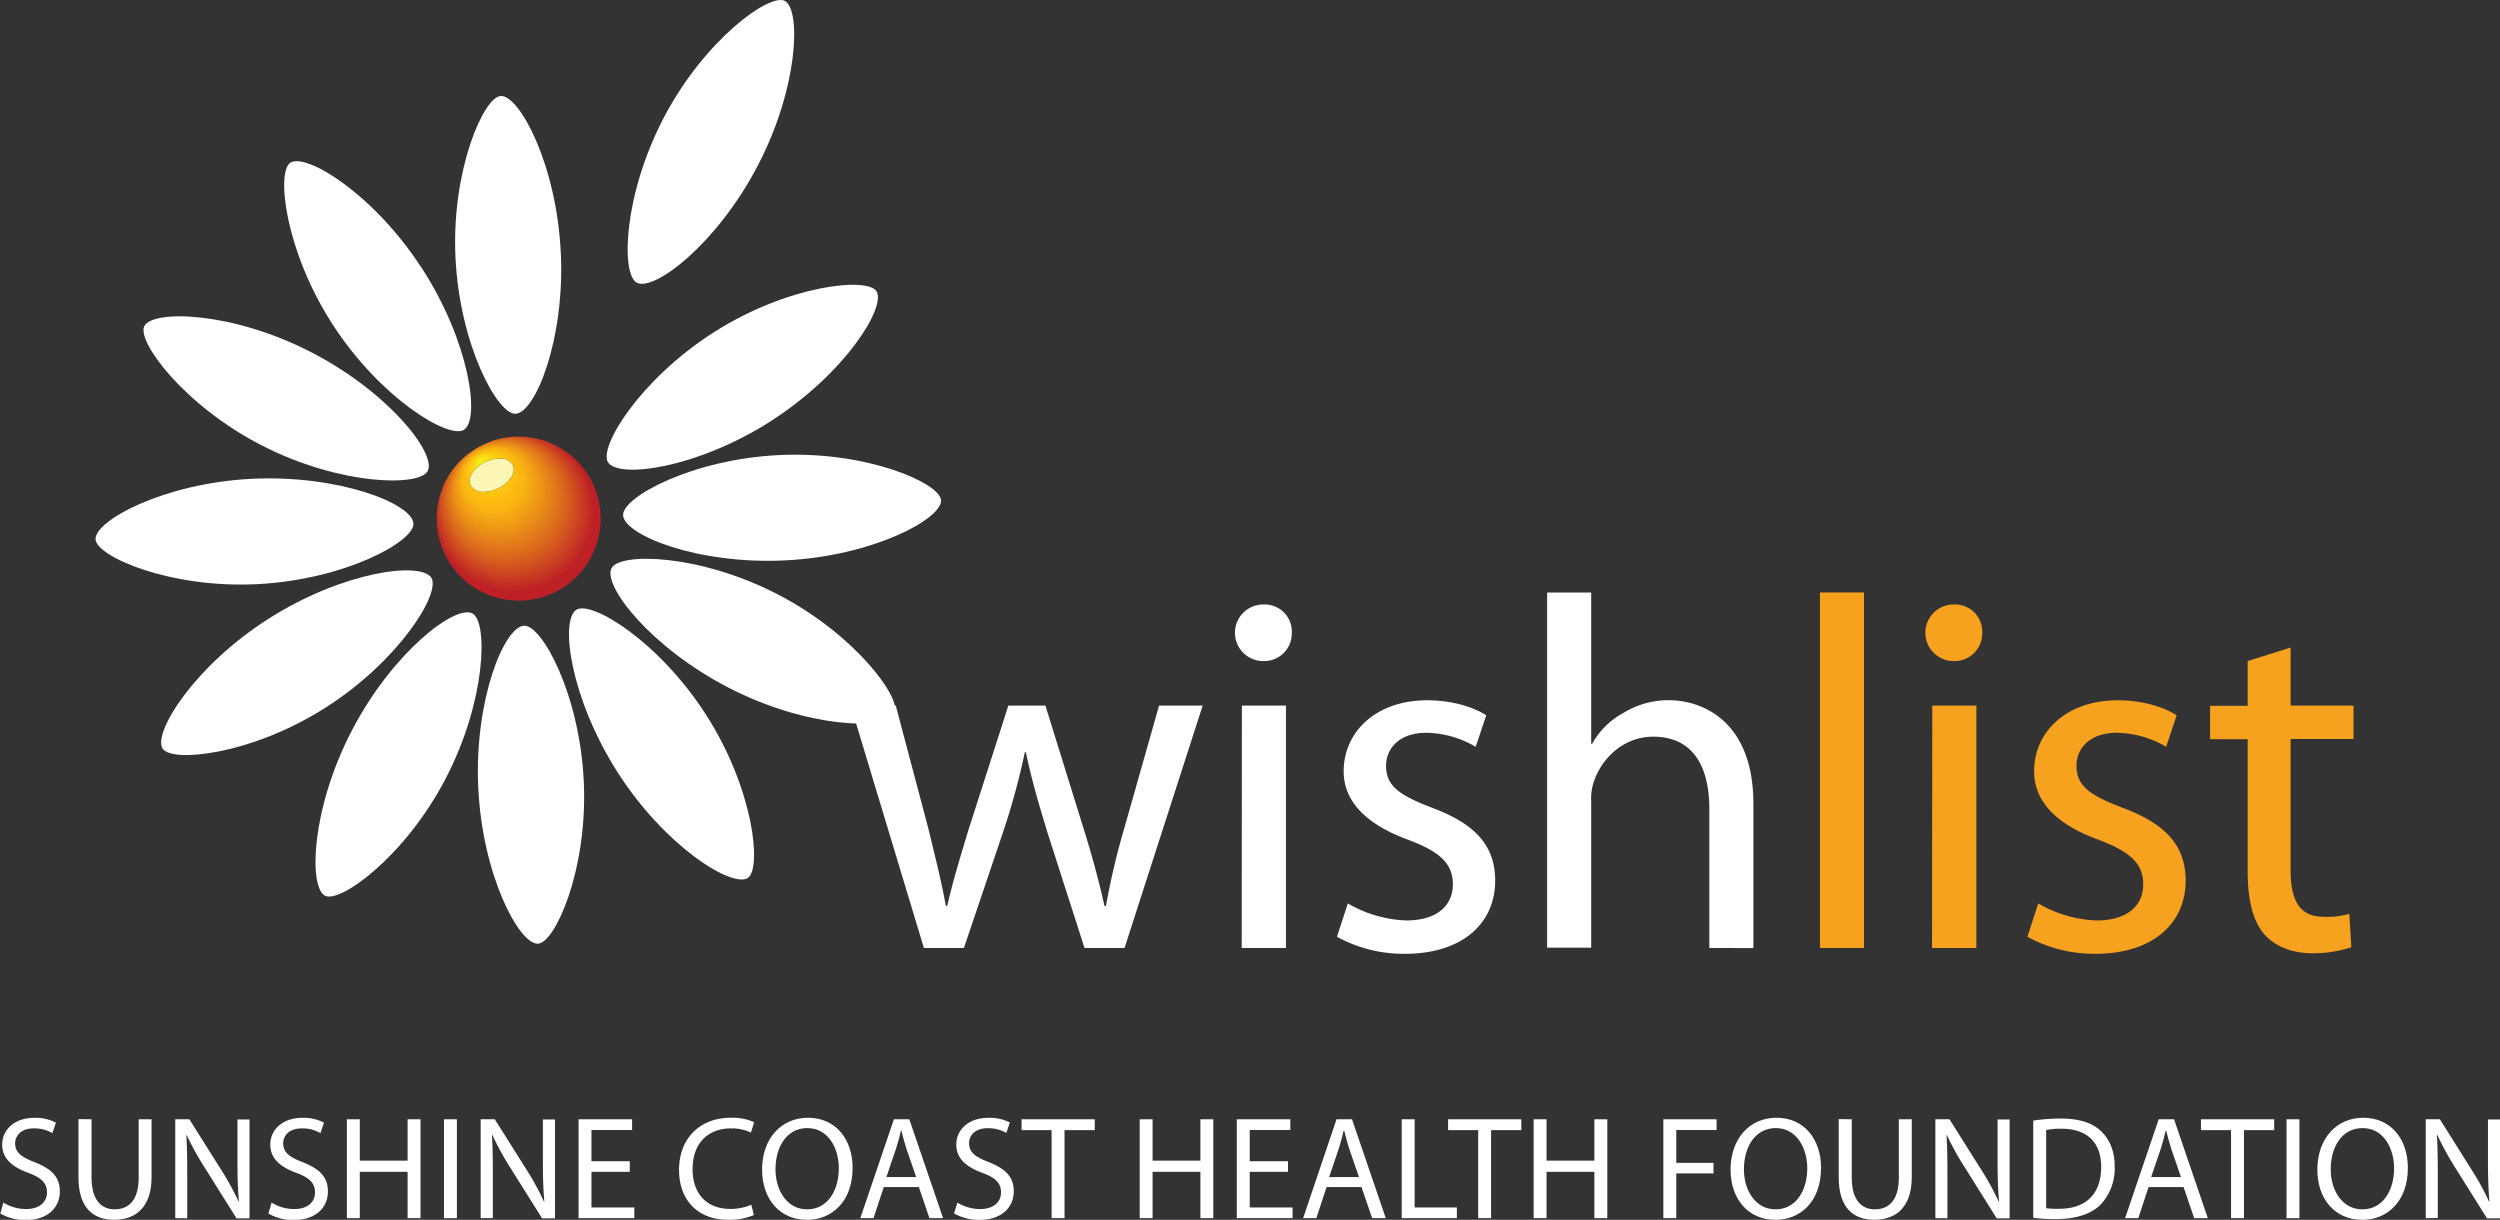
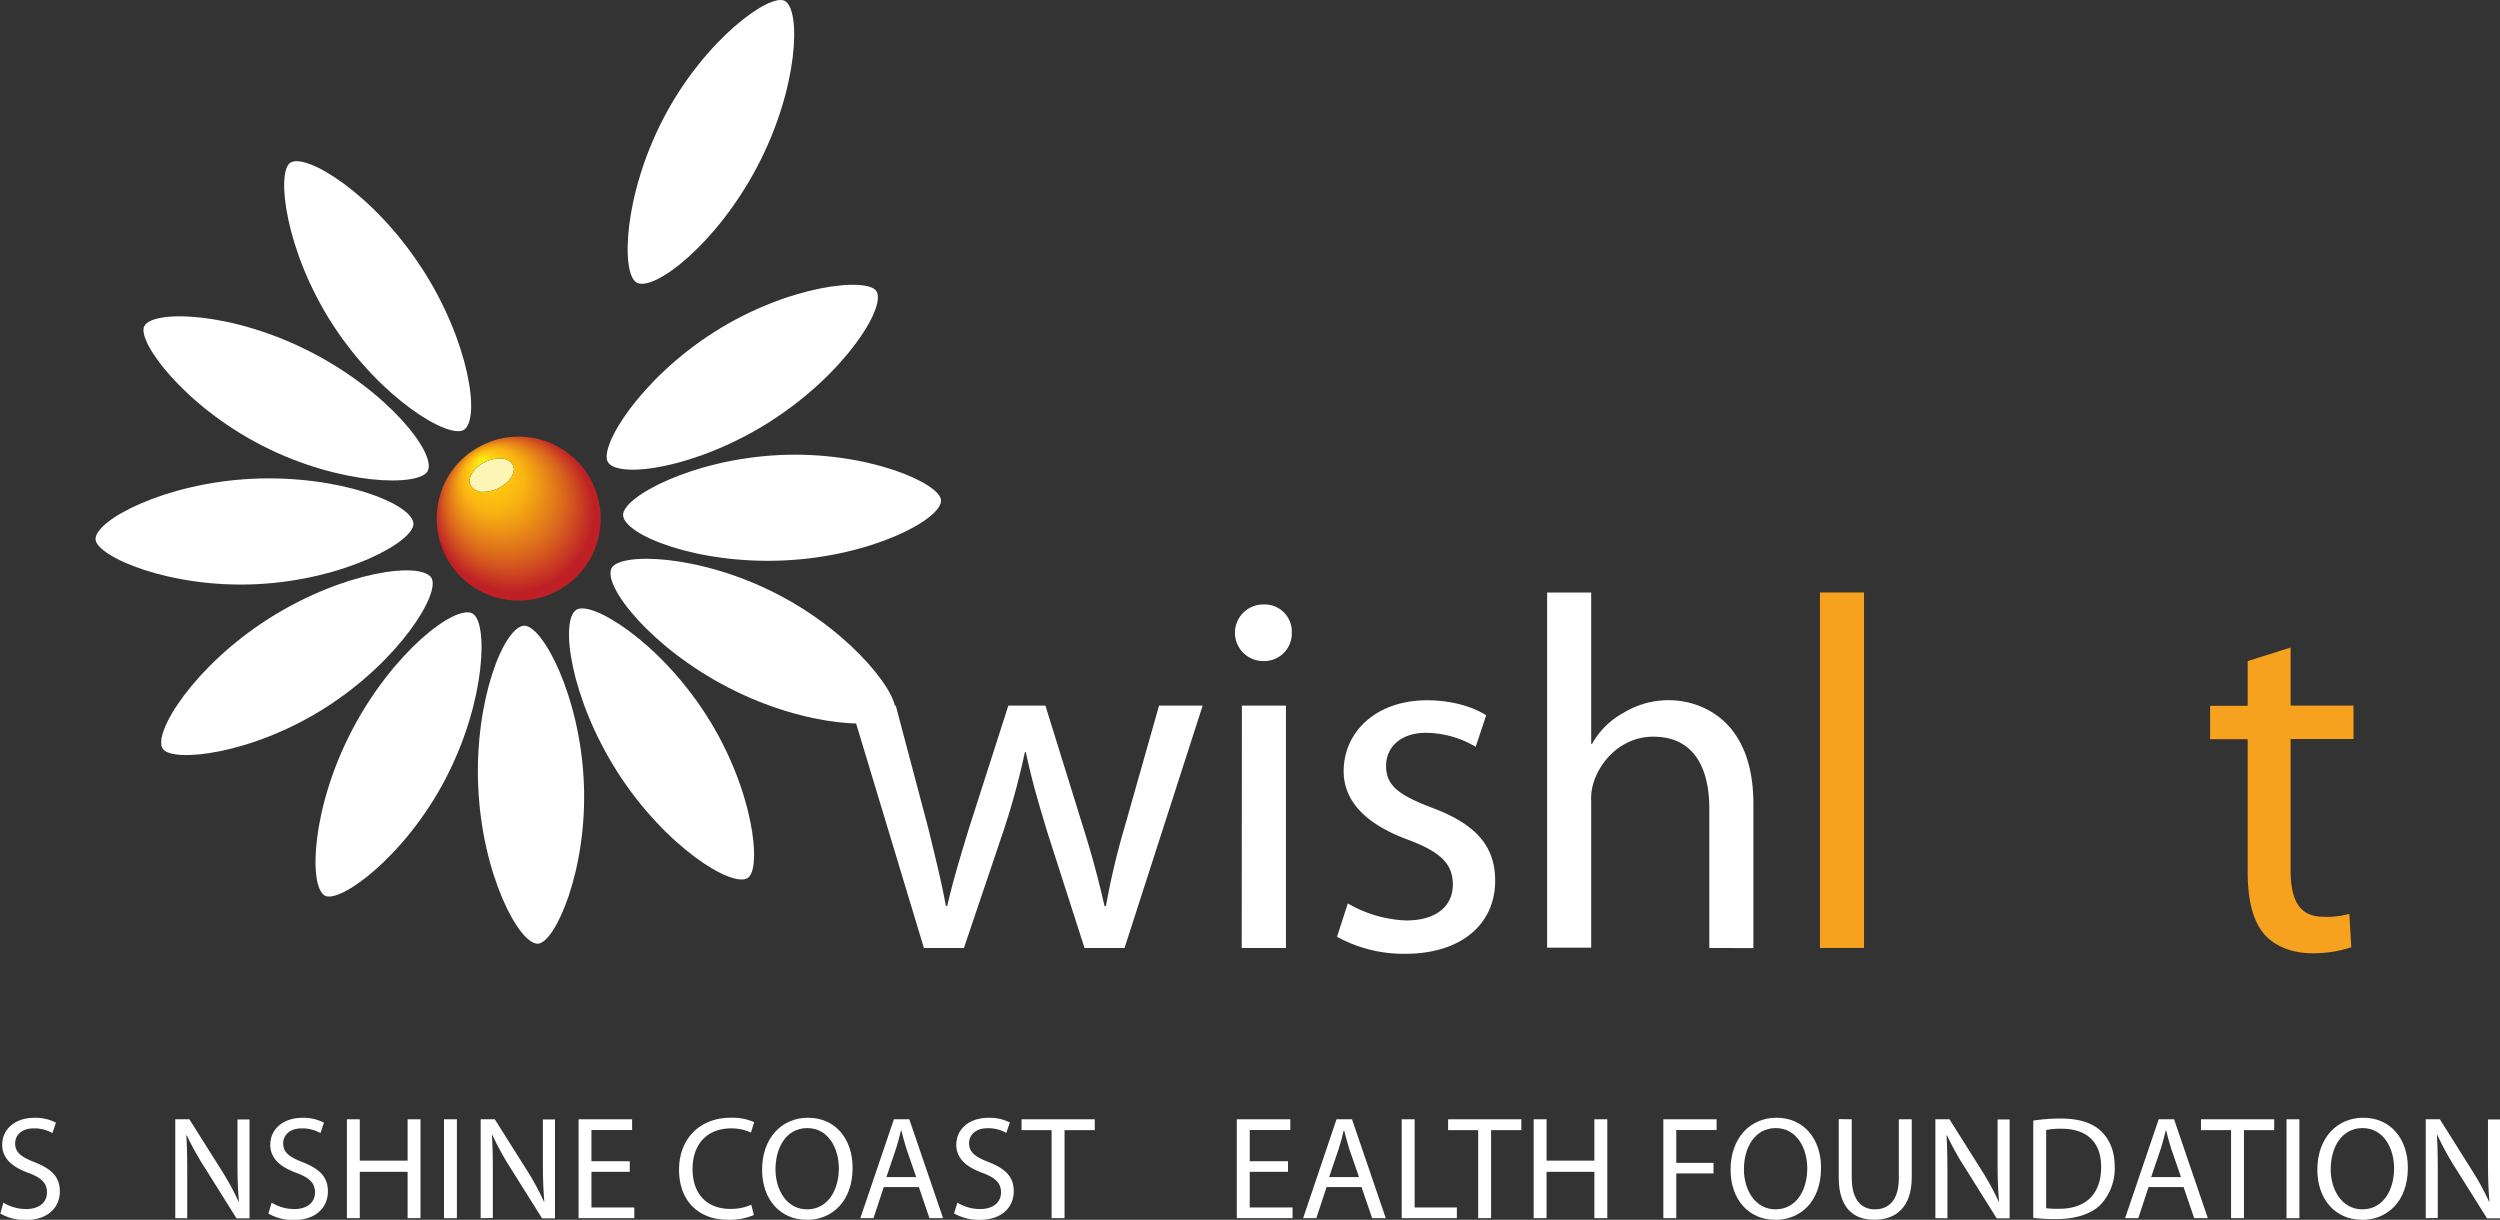
<svg xmlns="http://www.w3.org/2000/svg" width="599.11" height="292.31" viewBox="0 0 599.11 292.31">
  <rect x="0" y="0" width="599.11" height="292.31" fill="#333333" stroke="none" />
  <defs>
    <clipPath id="clip-path">
      <path d="M115.82,106.57a19.62,19.62,0,1,0,8.44-1.92,19.64,19.64,0,0,0-8.44,1.92" style="fill: none" />
    </clipPath>
    <radialGradient id="radial-gradient" cx="124.26" cy="124.31" fx="115.001" fy="110.117" r="21.87" gradientUnits="userSpaceOnUse">
      <stop offset="0" stop-color="#f6eb16" />
      <stop offset="0.01" stop-color="#f6eb16" />
      <stop offset="0.26" stop-color="#febf10" />
      <stop offset="0.34" stop-color="#f9b412" />
      <stop offset="0.47" stop-color="#ed9516" />
      <stop offset="0.66" stop-color="#d9641d" />
      <stop offset="0.88" stop-color="#be2026" />
      <stop offset="0.88" stop-color="#be2026" />
      <stop offset="1" stop-color="#be2026" />
    </radialGradient>
  </defs>
  <g id="Layer_2" data-name="Layer 2">
    <g id="Layer_1-2" data-name="Layer 1">
      <g>
        <path d="M.81,288.2a10.36,10.36,0,0,0,5.45,1.54c3.13,0,5-1.61,5-4,0-2.18-1.27-3.48-4.47-4.67-3.87-1.41-6.26-3.45-6.26-6.75,0-3.7,3.06-6.44,7.67-6.44a10.57,10.57,0,0,1,5.2,1.16l-.84,2.5a8.74,8.74,0,0,0-4.47-1.13c-3.23,0-4.46,1.94-4.46,3.55,0,2.22,1.44,3.31,4.71,4.57,4,1.59,6,3.49,6,7,0,3.65-2.67,6.85-8.26,6.85a12.18,12.18,0,0,1-6-1.55Z" style="fill: #fff" />
-         <path d="M21.94,268.23v14.06c0,5.27,2.36,7.52,5.52,7.52,3.48,0,5.77-2.32,5.77-7.52V268.23h3.09v13.85c0,7.28-3.83,10.23-9,10.23-4.85,0-8.51-2.74-8.51-10.12v-14Z" style="fill: #fff" />
        <path d="M42,291.92V268.23h3.38l7.56,12a64.38,64.38,0,0,1,4.22,7.7l.1,0c-.28-3.16-.35-6.05-.35-9.7v-9.95h2.88v23.69H56.68l-7.52-12a67.81,67.81,0,0,1-4.4-7.91l-.1,0c.17,3,.21,5.83.21,9.77v10.12Z" style="fill: #fff" />
        <path d="M65.09,288.2a10.36,10.36,0,0,0,5.45,1.54c3.13,0,4.95-1.61,4.95-4,0-2.18-1.26-3.48-4.46-4.67-3.87-1.41-6.26-3.45-6.26-6.75,0-3.7,3.06-6.44,7.67-6.44a10.57,10.57,0,0,1,5.2,1.16l-.85,2.5a8.7,8.7,0,0,0-4.46-1.13c-3.24,0-4.47,1.94-4.47,3.55,0,2.22,1.45,3.31,4.72,4.57,4,1.59,6,3.49,6,7,0,3.65-2.67,6.85-8.26,6.85a12.15,12.15,0,0,1-6-1.55Z" style="fill: #fff" />
        <polygon points="86.22 268.23 86.22 278.14 97.68 278.14 97.68 268.23 100.77 268.23 100.77 291.92 97.68 291.92 97.68 280.82 86.22 280.82 86.22 291.92 83.13 291.92 83.13 268.23 86.22 268.23" style="fill: #fff" />
        <rect x="106.4" y="268.23" width="3.09" height="23.7" style="fill: #fff" />
        <path d="M115.19,291.92V268.23h3.38l7.56,12a62.83,62.83,0,0,1,4.21,7.7l.11,0c-.28-3.16-.35-6.05-.35-9.7v-9.95H133v23.69h-3.09l-7.53-12A69.19,69.19,0,0,1,118,272l-.11,0c.18,3,.22,5.83.22,9.77v10.12Z" style="fill: #fff" />
        <polygon points="150.92 280.82 141.74 280.82 141.74 289.36 152.01 289.36 152.01 291.92 138.65 291.92 138.65 268.23 151.48 268.23 151.48 270.8 141.74 270.8 141.74 278.28 150.92 278.28 150.92 280.82" style="fill: #fff" />
        <path d="M180.66,291.18a14.9,14.9,0,0,1-6.26,1.13c-6.68,0-11.67-4.22-11.67-12,0-7.46,5-12.45,12.38-12.45a12.85,12.85,0,0,1,5.62,1.06l-.77,2.49a10.92,10.92,0,0,0-4.75-1c-5.55,0-9.24,3.55-9.24,9.77,0,5.84,3.33,9.53,9.07,9.53a12.24,12.24,0,0,0,5-1Z" style="fill: #fff" />
        <path d="M193.29,292.31c-6.3,0-10.66-4.85-10.66-12,0-7.53,4.65-12.45,11-12.45,6.51,0,10.69,5,10.69,12,0,8.12-5,12.48-11,12.48Zm.14-2.5c4.85,0,7.59-4.46,7.59-9.84,0-4.71-2.46-9.63-7.56-9.63s-7.62,4.74-7.62,9.88c0,5,2.74,9.59,7.55,9.59Z" style="fill: #fff" />
        <path d="M211.79,284.47l-2.46,7.45h-3.16l8.05-23.69h3.69L226,291.92h-3.27l-2.53-7.45Zm7.77-2.39-2.35-6.82c-.5-1.55-.85-2.95-1.2-4.33h-.1c-.32,1.38-.71,2.85-1.17,4.29l-2.32,6.86Z" style="fill: #fff" />
        <path d="M229.44,288.2a10.36,10.36,0,0,0,5.45,1.54c3.13,0,5-1.61,5-4,0-2.18-1.27-3.48-4.46-4.67-3.87-1.41-6.26-3.45-6.26-6.75,0-3.7,3.06-6.44,7.66-6.44A10.57,10.57,0,0,1,242,269l-.84,2.5a8.73,8.73,0,0,0-4.46-1.13c-3.24,0-4.47,1.94-4.47,3.55,0,2.22,1.44,3.31,4.71,4.57,4,1.59,6,3.49,6,7,0,3.65-2.67,6.85-8.26,6.85a12.21,12.21,0,0,1-6.05-1.55Z" style="fill: #fff" />
        <polygon points="252.01 270.83 244.81 270.83 244.81 268.23 262.35 268.23 262.35 270.83 255.11 270.83 255.11 291.92 252.01 291.92 252.01 270.83" style="fill: #fff" />
-         <polygon points="276.21 268.23 276.21 278.14 287.67 278.14 287.67 268.23 290.76 268.23 290.76 291.92 287.67 291.92 287.67 280.82 276.21 280.82 276.21 291.92 273.12 291.92 273.12 268.23 276.21 268.23" style="fill: #fff" />
        <polygon points="308.66 280.82 299.49 280.82 299.49 289.36 309.75 289.36 309.75 291.92 296.39 291.92 296.39 268.23 309.22 268.23 309.22 270.8 299.49 270.8 299.49 278.28 308.66 278.28 308.66 280.82" style="fill: #fff" />
        <path d="M317.91,284.47l-2.46,7.45h-3.16l8-23.69H324l8.09,23.69h-3.27l-2.54-7.45Zm7.77-2.39-2.36-6.82c-.49-1.55-.84-2.95-1.19-4.33H322c-.31,1.38-.7,2.85-1.16,4.29l-2.32,6.86Z" style="fill: #fff" />
        <polygon points="335.91 268.23 339.01 268.23 339.01 289.36 349.13 289.36 349.13 291.92 335.91 291.92 335.91 268.23" style="fill: #fff" />
        <polygon points="354.24 270.83 347.03 270.83 347.03 268.23 364.58 268.23 364.58 270.83 357.33 270.83 357.33 291.92 354.24 291.92 354.24 270.83" style="fill: #fff" />
        <polygon points="370.62 268.23 370.62 278.14 382.08 278.14 382.08 268.23 385.18 268.23 385.18 291.92 382.08 291.92 382.08 280.82 370.62 280.82 370.62 291.92 367.53 291.92 367.53 268.23 370.62 268.23" style="fill: #fff" />
        <polygon points="398.61 268.23 411.37 268.23 411.37 270.8 401.71 270.8 401.71 278.67 410.63 278.67 410.63 281.2 401.71 281.2 401.71 291.92 398.61 291.92 398.61 268.23" style="fill: #fff" />
        <path d="M425.37,292.31c-6.29,0-10.65-4.85-10.65-12,0-7.53,4.64-12.45,11-12.45,6.5,0,10.68,5,10.68,12,0,8.12-4.95,12.48-11,12.48Zm.14-2.5c4.85,0,7.59-4.46,7.59-9.84,0-4.71-2.46-9.63-7.55-9.63s-7.63,4.74-7.63,9.88c0,5,2.74,9.59,7.56,9.59Z" style="fill: #fff" />
        <path d="M443.76,268.23v14.06c0,5.27,2.35,7.52,5.52,7.52,3.48,0,5.76-2.32,5.76-7.52V268.23h3.1v13.85c0,7.28-3.83,10.23-9,10.23-4.85,0-8.5-2.74-8.5-10.12v-14Z" style="fill: #fff" />
        <path d="M463.8,291.92V268.23h3.38l7.56,12a64.38,64.38,0,0,1,4.22,7.7l.1,0c-.28-3.16-.35-6.05-.35-9.7v-9.95h2.88v23.69H478.5l-7.52-12a67.81,67.81,0,0,1-4.4-7.91l-.1,0c.17,3,.21,5.83.21,9.77v10.12Z" style="fill: #fff" />
        <path d="M487.26,268.54a44.77,44.77,0,0,1,6.54-.49c4.39,0,7.52,1,9.59,2.92s3.38,4.71,3.38,8.54a12.65,12.65,0,0,1-3.41,9.21c-2.25,2.22-5.91,3.42-10.51,3.42a42.74,42.74,0,0,1-5.59-.29Zm3.09,21a19.9,19.9,0,0,0,3.09.14c6.55,0,10.09-3.65,10.09-10.05,0-5.66-3.13-9.14-9.59-9.14a17.89,17.89,0,0,0-3.59.31Z" style="fill: #fff" />
        <path d="M514.89,284.47l-2.46,7.45h-3.16l8.05-23.69H521l8.09,23.69h-3.27l-2.54-7.45Zm7.77-2.39-2.35-6.82c-.5-1.55-.85-2.95-1.2-4.33H519c-.32,1.38-.71,2.85-1.16,4.29l-2.33,6.86Z" style="fill: #fff" />
        <polygon points="534.66 270.83 527.45 270.83 527.45 268.23 545 268.23 545 270.83 537.75 270.83 537.75 291.92 534.66 291.92 534.66 270.83" style="fill: #fff" />
        <rect x="547.95" y="268.23" width="3.09" height="23.7" style="fill: #fff" />
        <path d="M566,292.31c-6.3,0-10.66-4.85-10.66-12,0-7.53,4.65-12.45,11-12.45,6.51,0,10.69,5,10.69,12,0,8.12-5,12.48-11,12.48Zm.14-2.5c4.85,0,7.59-4.46,7.59-9.84,0-4.71-2.46-9.63-7.56-9.63s-7.63,4.74-7.63,9.88c0,5,2.75,9.59,7.56,9.59Z" style="fill: #fff" />
        <path d="M581.32,291.92V268.23h3.38l7.55,12a63,63,0,0,1,4.22,7.7l.11,0c-.28-3.16-.35-6.05-.35-9.7v-9.95h2.88v23.69H596l-7.53-12A69.19,69.19,0,0,1,584.1,272l-.11,0c.18,3,.21,5.83.21,9.77v10.12Z" style="fill: #fff" />
        <path d="M214.67,169.1l7.79,29.4c1.56,6.48,3.13,12.6,4.21,18.6H227c1.33-5.88,3.24-12.12,5.17-18.48l9.47-29.52h8.89l9,29c2.16,6.84,3.83,13.08,5.15,19h.36a174.83,174.83,0,0,1,4.45-18.84l8.27-29.16h10.45l-18.72,58.08H259.9L251,199.46c-2-6.6-3.72-12.36-5.16-19.2h-.24a171.89,171.89,0,0,1-5.28,19.32L231,227.18h-9.59L203.87,169.1Z" style="fill: #fff" />
        <path d="M302.61,158.42a6.78,6.78,0,0,1,.24-13.56,6.49,6.49,0,0,1,6.72,6.72,6.62,6.62,0,0,1-6.84,6.84Zm-5,10.68h10.56v58.08H297.57Z" style="fill: #fff" />
        <path d="M323,216.5a29.82,29.82,0,0,0,14,4.08c7.56,0,11.17-3.72,11.17-8.64s-3-7.8-10.68-10.68C327,197.42,322,191.78,322,184.82c0-9.36,7.69-17,20-17,5.87,0,11,1.55,14.16,3.6l-2.52,7.55a23.77,23.77,0,0,0-11.88-3.36c-6.25,0-9.6,3.6-9.6,7.92,0,4.92,3.35,7.08,10.91,10,10,3.72,15.24,8.76,15.24,17.52,0,10.32-8,17.52-21.59,17.52a33.08,33.08,0,0,1-16.32-4.08Z" style="fill: #fff" />
        <path d="M370.76,142h10.56v36.24h.23a18.83,18.83,0,0,1,7.57-7.44,20.56,20.56,0,0,1,10.8-3c7.8,0,20.27,4.79,20.27,24.83v34.56H409.63V193.82c0-9.48-3.47-17.28-13.44-17.28-6.84,0-12.11,4.8-14.16,10.56a13,13,0,0,0-.71,5v35H370.76Z" style="fill: #fff" />
        <rect x="436.14" y="141.98" width="10.56" height="85.19" style="fill: #f6a21f" />
-         <path d="M468.06,158.42a6.78,6.78,0,0,1,.24-13.56,6.49,6.49,0,0,1,6.72,6.72,6.62,6.62,0,0,1-6.84,6.84Zm-5,10.68h10.56v58.08H463Z" style="fill: #f6a21f" />
-         <path d="M488.45,216.5a29.87,29.87,0,0,0,14,4.08c7.56,0,11.16-3.72,11.16-8.64s-3-7.8-10.67-10.68c-10.57-3.84-15.48-9.48-15.48-16.44,0-9.36,7.68-17,20-17,5.88,0,11,1.55,14.16,3.6l-2.52,7.55a23.74,23.74,0,0,0-11.88-3.36c-6.24,0-9.6,3.6-9.6,7.92,0,4.92,3.36,7.08,10.92,10,10,3.72,15.24,8.76,15.24,17.52,0,10.32-8,17.52-21.6,17.52a33.14,33.14,0,0,1-16.32-4.08Z" style="fill: #f6a21f" />
        <path d="M548.93,155.18V169.1H564v8H548.93v31.32c0,7.2,2,11.28,7.92,11.28A19.69,19.69,0,0,0,563,219l.48,8a28.79,28.79,0,0,1-9.36,1.44c-4.91,0-8.88-1.68-11.4-4.44-2.87-3.24-4.08-8.4-4.08-15.24V177.14h-9v-8h9V158.42Z" style="fill: #f6a21f" />
        <path d="M101,64.12c11.49,17.66,14.15,36.3,10.19,38.87-3.59,2.33-19.9-7.43-31.38-25.09S66.16,41.26,69.57,39c3.77-2.45,19.9,7.42,31.38,25.08" style="fill: #fff" />
        <path d="M74.29,84.26c18.76,9.58,30.36,24.41,28.21,28.61-2,3.81-21,3.48-39.71-6.1s-30.06-25-28.21-28.61c2.05-4,21-3.49,39.71,6.1" style="fill: #fff" />
        <path d="M60.36,114.74c21-1,38.48,6,38.72,10.73.21,4.28-16.43,13.47-37.47,14.52s-38.52-6.68-38.71-10.74c-.23-4.5,16.42-13.47,37.46-14.51" style="fill: #fff" />
        <path d="M64.37,148.27c17.77-11.31,36.43-13.79,39-9.81,2.3,3.61-7.62,19.83-25.39,31.14s-36.78,13.24-39,9.81c-2.42-3.8,7.62-19.84,25.39-31.14" style="fill: #fff" />
        <path d="M84.35,175c9.75-18.67,24.67-30.14,28.85-28,3.8,2,3.3,21-6.44,39.66s-25.26,29.84-28.86,28c-4-2.08-3.3-21,6.45-39.65" style="fill: #fff" />
        <path d="M114.6,188.61c-.93-21.05,6.25-38.45,11-38.66,4.28-.19,13.38,16.5,14.31,37.55s-6.9,38.48-11,38.65c-4.5.2-13.38-16.5-14.3-37.54" style="fill: #fff" />
        <path d="M148,185.07c-11.34-17.75-13.85-36.41-9.88-38.94,3.61-2.31,19.85,7.58,31.19,25.33s13.3,36.75,9.88,38.95c-3.79,2.41-19.86-7.59-31.19-25.34" style="fill: #fff" />
        <path d="M174.68,164.84c-18.73-9.63-30.28-24.49-28.13-28.68,2-3.81,21-3.43,39.69,6.2s30,25.07,28.14,28.69c-2.06,4-21,3.43-39.7-6.21" style="fill: #fff" />
        <path d="M188,134.3c-21,1-38.46-6.13-38.68-10.84-.2-4.28,16.46-13.42,37.51-14.41s38.49,6.78,38.68,10.84c.21,4.49-16.47,13.43-37.51,14.41" style="fill: #fff" />
        <path d="M184.71,100.94c-17.77,11.33-36.42,13.82-39,9.85-2.3-3.61,7.6-19.84,25.37-31.17s36.76-13.27,38.95-9.84c2.42,3.79-7.6,19.84-25.36,31.16" style="fill: #fff" />
-         <path d="M134.4,60.48c1,21-6.15,38.46-10.86,38.68-4.28.2-13.41-16.47-14.39-37.52S116,23.15,120,23c4.49-.21,13.41,16.47,14.38,37.51" style="fill: #fff" />
        <path d="M181.51,39.85c-9.78,18.65-24.74,30.08-28.91,27.89-3.8-2-3.26-21,6.53-39.65S184.45-1.68,188.05.21c4,2.09,3.26,21-6.54,39.64" style="fill: #fff" />
        <g style="clip-path: url(#clip-path)">
          <path d="M93.14,116.82l.18-.08a5.15,5.15,0,0,1-.49-2.17A5.06,5.06,0,0,1,95.71,110L131,93.19a5.08,5.08,0,0,1,2.17-.49,5,5,0,0,1,4.55,2.88l16.82,35.3a5.05,5.05,0,0,1-2.39,6.73l-35.29,16.81a5.16,5.16,0,0,1-2.18.49,5.05,5.05,0,0,1-4.56-2.87l-16.81-35.3-.18.08-.18.09,16.81,35.3a5.43,5.43,0,0,0,7.27,2.57L152.33,138a5.47,5.47,0,0,0,3.12-4.93,5.54,5.54,0,0,0-.53-2.34L138.1,95.41a5.44,5.44,0,0,0-7.26-2.58L95.53,109.64A5.46,5.46,0,0,0,93,116.91Z" style="fill: #010101" />
        </g>
        <path d="M116.33,110.7c-2.8,1.33-4.39,3.84-3.56,5.58a3.31,3.31,0,0,0,3.2,1.58,8,8,0,0,0,3.38-.82c2.81-1.33,4.4-3.83,3.57-5.59a3.35,3.35,0,0,0-3.2-1.57,8,8,0,0,0-3.39.82" style="fill: #fbf6b5" />
        <path d="M112.76,116.28c-.83-1.74.76-4.25,3.57-5.58a8,8,0,0,1,3.39-.82,3.34,3.34,0,0,1,3.2,1.57c.83,1.76-.76,4.26-3.58,5.59a8,8,0,0,1-3.38.82,3.32,3.32,0,0,1-3.2-1.58m4.86-10.45a18.27,18.27,0,0,0-1.79.74A19.54,19.54,0,0,0,106,117a.14.14,0,0,0,0,.06.11.11,0,0,0,0,.08.59.59,0,0,0-.06.14h0a19.57,19.57,0,0,0,.61,15.44,19.65,19.65,0,0,0,37.38-7.65v-1.59a19.7,19.7,0,0,0-1.91-7.65,19.08,19.08,0,0,0-2.36-3.8,19.68,19.68,0,0,0-15.38-7.4,19.21,19.21,0,0,0-6.64,1.17" style="fill: url(#radial-gradient)" />
      </g>
    </g>
  </g>
</svg>